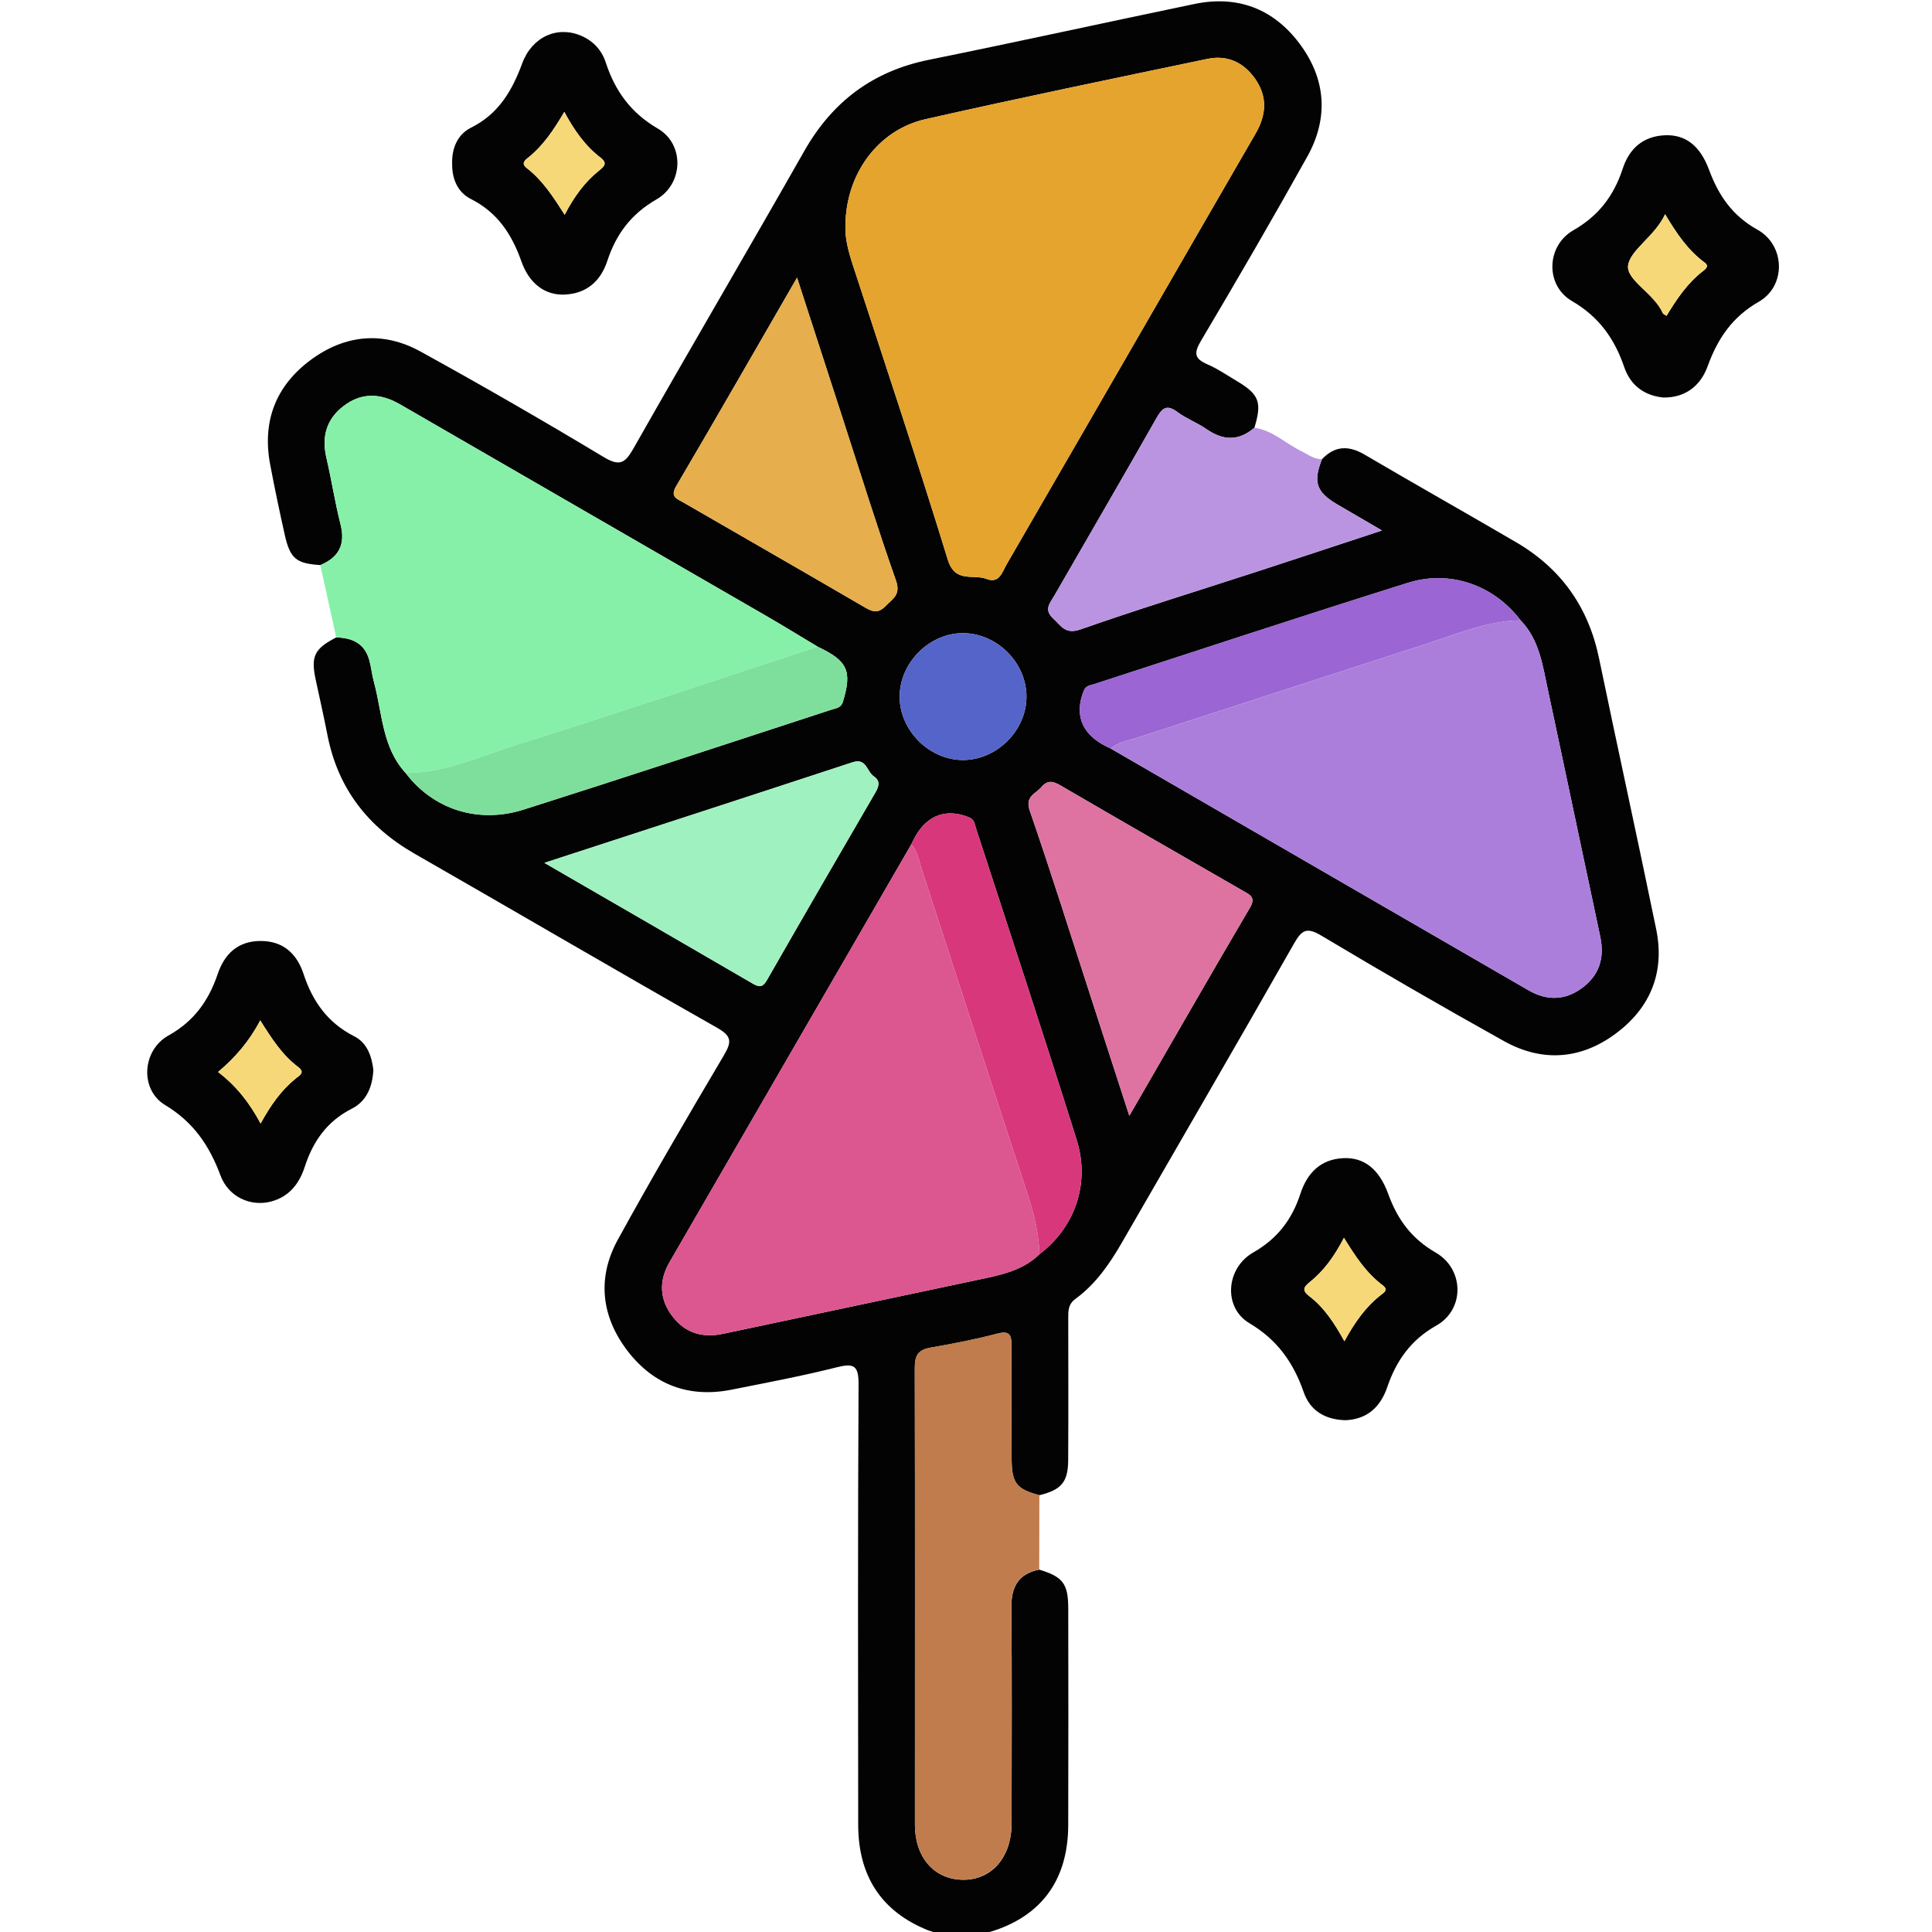
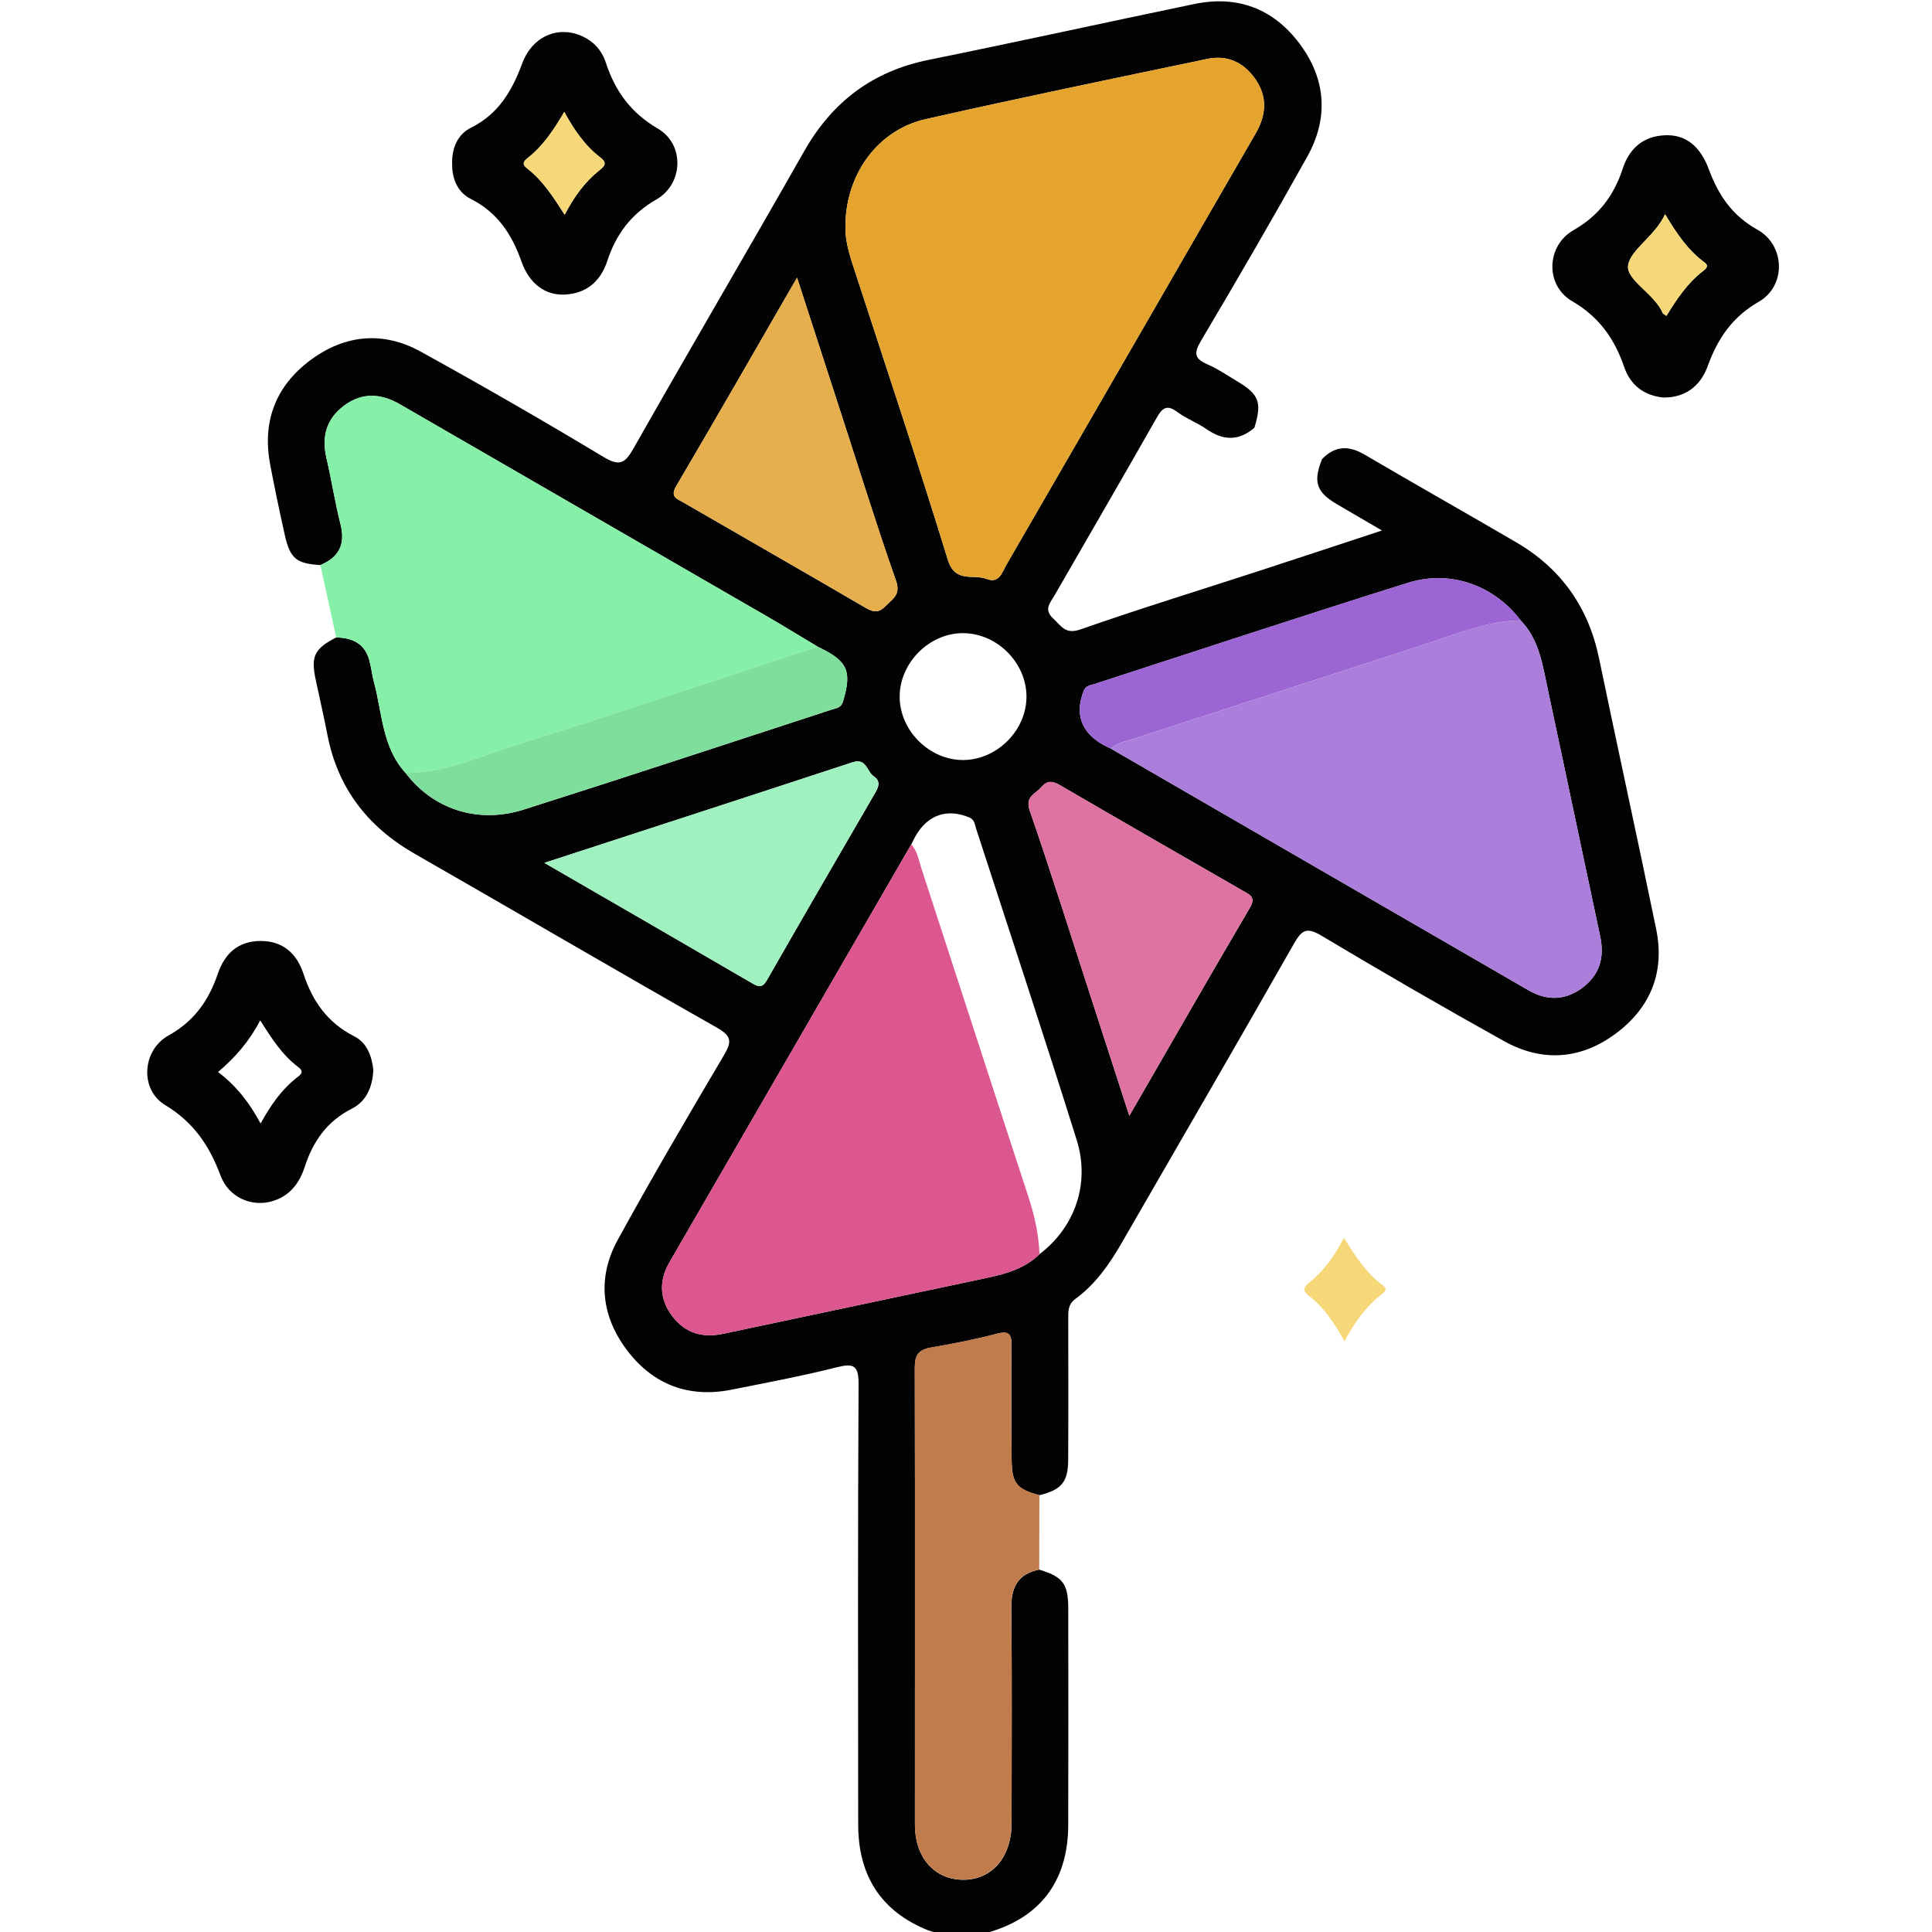
<svg xmlns="http://www.w3.org/2000/svg" version="1.1" id="Layer_1" x="0px" y="0px" viewBox="0 0 566.93 566.93" style="enable-background:new 0 0 566.93 566.93;" xml:space="preserve">
  <style type="text/css"> .st0{fill:#030303;} .st1{fill:#87F0A8;} .st2{fill:#C07C4D;} .st3{fill:#BA94E1;} .st4{fill:#E5A42E;} .st5{fill:#DC5690;} .st6{fill:#AC7EDB;} .st7{fill:#E6AE4C;} .st8{fill:#DE73A2;} .st9{fill:#A0F1C0;} .st10{fill:#9B65D3;} .st11{fill:#D8377C;} .st12{fill:#7EDF9C;} .st13{fill:#5564C8;} .st14{fill:#F6D879;} </style>
  <g>
    <path class="st0" d="M274.87,568.25c-0.2-1.45-1.57-1.43-2.49-1.8c-14.01-5.61-20.53-16.22-20.55-31.01 c-0.05-43.07-0.12-86.13,0.11-129.2c0.03-5.55-1.36-6.29-6.43-5.01c-10.19,2.56-20.53,4.51-30.84,6.56 c-12.41,2.47-22.78-1.36-30.43-11.26c-7.78-10.09-9.13-21.47-2.96-32.72c10.02-18.26,20.56-36.24,31.16-54.17 c2.35-3.97,2.28-5.62-2.08-8.09c-29.67-16.82-59.09-34.08-88.69-51.03c-13.78-7.9-22.56-19.24-25.6-34.92 c-1.05-5.43-2.3-10.82-3.45-16.24c-1.44-6.79-0.35-9.01,6.03-12.3c4.66,0.08,8.32,1.71,9.69,6.57c0.6,2.12,0.8,4.35,1.38,6.48 c2.49,9.13,2.36,19.18,9.33,26.75c8.03,10.58,21.15,14.98,34.6,10.72c30.19-9.57,60.26-19.52,90.37-29.34 c1.3-0.43,2.77-0.44,3.35-2.35c2.71-8.98,1.41-11.94-7.41-16.11c-5.05-3.03-10.07-6.12-15.17-9.07 c-35.79-20.69-71.6-41.34-107.38-62.04c-5.67-3.28-11.21-3.6-16.55,0.45c-5.11,3.88-6.52,9.06-5.07,15.27 c1.51,6.47,2.51,13.06,4.14,19.49c1.49,5.89-0.48,9.68-5.93,11.94c-7.09-0.45-8.88-1.9-10.45-8.93 c-1.53-6.84-2.97-13.69-4.27-20.57c-2.39-12.65,1.61-23.07,11.87-30.68c10.08-7.47,21.25-8.54,32.26-2.48 c18.07,9.95,35.96,20.27,53.64,30.9c4.69,2.82,6.3,2.02,8.83-2.45c16.54-29.17,33.54-58.08,50.1-87.24 c8.26-14.55,20.13-23.49,36.59-26.82c26.01-5.27,51.93-10.98,77.92-16.38c12.61-2.62,23.11,1.35,30.79,11.55 c7.83,10.4,8.67,21.87,2.33,33.24c-10.14,18.19-20.6,36.19-31.22,54.1c-2.15,3.63-1.84,5.23,1.94,6.86 c3.02,1.3,5.79,3.22,8.64,4.92c6.54,3.9,7.39,6.19,5.13,13.67c-4.57,3.95-9.16,3.82-14.04,0.43c-2.71-1.89-5.92-3.07-8.56-5.03 c-3.1-2.3-4.42-1.25-6.11,1.73c-9.91,17.46-20.01,34.81-30.03,52.21c-1.22,2.12-3.16,4-0.3,6.65c2.38,2.21,3.54,4.76,8.02,3.19 c17.19-6.02,34.61-11.37,51.93-17.01c11.83-3.85,23.64-7.77,36.52-12.01c-5.07-2.95-9.14-5.31-13.2-7.7 c-6.08-3.58-7.06-6.56-4.39-13.24c3.77-3.94,7.79-4.07,12.45-1.35c14.78,8.67,29.71,17.1,44.51,25.74 c13.15,7.68,21.2,19,24.31,33.98c5.5,26.53,11.33,52.99,16.78,79.54c2.59,12.6-1.63,23.06-11.88,30.67 c-10.29,7.63-21.59,8.42-32.76,2.2c-18.03-10.04-35.89-20.38-53.61-30.96c-4.26-2.54-5.72-1.72-8.03,2.34 c-16.66,29.32-33.64,58.46-50.47,87.68c-3.62,6.29-7.71,12.22-13.62,16.54c-2.24,1.64-2.15,3.59-2.15,5.8 c0.01,13.85,0.06,27.71-0.02,41.56c-0.04,6.45-2,8.69-8.44,10.29c-6.66-1.74-8.1-3.52-8.15-10.42 c-0.07-11.08-0.15-22.17-0.04-33.25c0.03-3.3-0.43-4.74-4.32-3.7c-6.4,1.7-12.94,2.93-19.47,4.08c-3.57,0.63-4.6,2.26-4.59,5.9 c0.11,44.7,0.02,89.4,0.04,134.1c0.01,9.58,5.62,15.94,13.88,16.13c8.26,0.18,14.08-6.07,14.47-15.57 c0.06-1.48,0.02-2.95,0.02-4.43c0-19.95,0.13-39.9-0.08-59.84c-0.06-6.11,2.05-9.95,8.19-11.17c6.95,2.11,8.5,4.12,8.51,11.45 c0.03,21.18,0.06,42.37-0.01,63.55c-0.06,16.8-8.61,27.66-24.81,31.83c-0.21,0.05-0.3,0.57-0.45,0.87 C283.75,568.25,279.31,568.25,274.87,568.25z M446.21,182.04c-7.68-10.19-20.54-14.94-33.01-11.03 c-30.79,9.65-61.43,19.78-92.12,29.74c-1.15,0.37-2.44,0.39-3.06,1.96c-2.65,6.67-0.82,12.11,5.51,15.73 c0.79,0.46,1.64,0.83,2.46,1.24c40.86,23.65,81.71,47.32,122.59,70.94c5.27,3.04,10.6,3,15.59-0.65c5.17-3.78,6.73-8.91,5.4-15.15 c-5.16-24.16-10.2-48.35-15.38-72.51C452.65,195.14,451.69,187.68,446.21,182.04z M305.03,368.03 c10.33-7.83,14.95-20.65,10.91-33.54c-9.59-30.6-19.67-61.05-29.58-91.55c-0.37-1.15-0.41-2.45-1.95-3.08 c-6.51-2.68-12.16-0.79-15.75,5.47c-0.46,0.79-0.83,1.63-1.25,2.45c-23.65,40.87-47.32,81.73-70.95,122.61 c-3.18,5.5-2.96,10.99,0.98,16.03c3.78,4.84,8.81,6.24,14.82,4.96c25.78-5.51,51.59-10.89,77.37-16.4 C295.23,373.78,300.75,372.24,305.03,368.03z M248.09,66.2c-0.18,3.41,0.79,7.31,2.05,11.21c9.42,28.91,19.05,57.74,27.97,86.8 c2.16,7.04,7.46,4.16,11.36,5.67c3.8,1.47,4.59-1.98,5.9-4.24c14.05-24.26,28.06-48.53,42.08-72.8 c10.33-17.89,20.64-35.78,30.99-53.65c3.15-5.43,3.57-10.8-0.15-16.09c-3.41-4.84-8.2-7.03-13.96-5.82 c-27.6,5.77-55.22,11.47-82.73,17.69C257.63,38.12,248.17,51.06,248.09,66.2z M233.89,81.47c-12.31,21.3-23.75,41.29-35.45,61.15 c-1.9,3.23,0.21,3.74,2.06,4.81c17.73,10.24,35.49,20.42,53.17,30.74c2.33,1.36,3.95,1.96,6.17-0.3c2.15-2.2,4.55-3.31,3.06-7.54 c-5.51-15.64-10.41-31.49-15.53-47.26C243.01,109.63,238.66,96.19,233.89,81.47z M331.39,327.42 c12.24-21.18,23.69-41.17,35.37-61.03c1.79-3.04,0.16-3.74-1.85-4.89c-17.91-10.3-35.82-20.58-53.66-30.98 c-2.23-1.3-3.83-1.71-5.67,0.46c-1.73,2.04-4.88,2.64-3.39,6.95c6.26,18.11,11.99,36.4,17.9,54.62 C323.71,303.72,327.33,314.9,331.39,327.42z M159.74,253.2c21.11,12.21,41.17,23.78,61.19,35.45c2.07,1.21,2.99,0.95,4.19-1.16 c10.52-18.38,21.14-36.7,31.79-55c1.07-1.84,1.42-3.39-0.53-4.71c-2.04-1.38-2.1-5.44-6.2-4.1 C220.51,233.44,190.79,243.09,159.74,253.2z M301.21,204.42c-0.01-9.85-8.44-18.42-18.32-18.62c-9.98-0.21-18.87,8.55-18.89,18.61 c-0.02,10.03,8.86,18.79,18.88,18.61C292.72,222.84,301.22,214.22,301.21,204.42z" />
    <path class="st1" d="M94,165.81c5.44-2.26,7.42-6.05,5.93-11.94c-1.63-6.43-2.63-13.02-4.14-19.49c-1.45-6.21-0.04-11.4,5.07-15.27 c5.33-4.05,10.88-3.73,16.55-0.45c35.78,20.7,71.6,41.35,107.38,62.04c5.1,2.95,10.11,6.04,15.17,9.07 c-29.49,9.66-58.9,19.57-88.5,28.85c-10.61,3.33-20.92,8.22-32.4,8.23c-6.97-7.57-6.84-17.62-9.33-26.75 c-0.58-2.13-0.78-4.36-1.38-6.48c-1.37-4.85-5.02-6.49-9.69-6.57C97.09,179.97,95.55,172.89,94,165.81z" />
    <path class="st2" d="M304.95,460.55c-6.14,1.22-8.26,5.06-8.19,11.17c0.21,19.95,0.08,39.9,0.08,59.84c0,1.48,0.04,2.96-0.02,4.43 c-0.39,9.5-6.22,15.75-14.47,15.57c-8.26-0.18-13.88-6.55-13.88-16.13c-0.02-44.7,0.07-89.4-0.04-134.1 c-0.01-3.64,1.02-5.27,4.59-5.9c6.53-1.14,13.07-2.38,19.47-4.08c3.9-1.04,4.36,0.4,4.32,3.7c-0.11,11.08-0.03,22.16,0.04,33.25 c0.04,6.9,1.48,8.68,8.15,10.42C304.98,446.01,304.96,453.28,304.95,460.55z" />
-     <path class="st3" d="M387.93,134.72c-2.67,6.69-1.69,9.66,4.39,13.24c4.06,2.39,8.14,4.75,13.2,7.7 c-12.88,4.24-24.69,8.16-36.52,12.01c-17.32,5.64-34.75,10.99-51.93,17.01c-4.48,1.57-5.64-0.98-8.02-3.19 c-2.86-2.65-0.92-4.53,0.3-6.65c10.02-17.4,20.13-34.75,30.03-52.21c1.69-2.98,3.01-4.03,6.11-1.73c2.65,1.96,5.85,3.14,8.56,5.03 c4.88,3.4,9.48,3.53,14.04-0.43c5.39,0.78,9.21,4.7,13.87,6.94C383.91,133.38,385.61,134.83,387.93,134.72z" />
    <path class="st0" d="M109.56,313.98c-0.28,5.05-2.04,9.18-6.3,11.34c-7.26,3.68-11.4,9.56-13.83,17.06 c-1.61,4.97-4.57,8.8-9.94,10.21c-5.95,1.55-12.45-1.34-14.79-7.66c-3.25-8.75-7.92-15.65-16.25-20.67 c-7.5-4.53-6.78-16.08,1.02-20.42c7.5-4.18,11.79-10.27,14.41-18.01c2.04-6.04,6.03-9.69,12.57-9.71 c6.56-0.02,10.64,3.66,12.62,9.67c2.63,8.03,7.08,14.35,14.86,18.29C107.81,306.04,109.11,310.09,109.56,313.98z M63.99,314.57 c5.35,4.07,9.24,9.05,12.48,15.11c3.03-5.5,6.11-9.81,10.33-13.23c1.03-0.84,2.85-1.73,0.73-3.32c-4.69-3.51-7.81-8.38-11.17-13.71 C73.1,305.65,69.01,310.31,63.99,314.57z" />
    <path class="st0" d="M132.68,48.21c-0.16-4.62,1.52-8.73,5.53-10.74c8.08-4.03,12.05-10.8,15.02-18.85 c2.9-7.87,10.35-11.11,17.3-8.13c3.57,1.53,6.05,4.23,7.25,7.91c2.73,8.35,7.37,14.74,15.28,19.35c7.85,4.58,7.53,16.2-0.45,20.78 c-7.4,4.26-11.82,10.18-14.39,18.01c-1.97,5.98-6.09,9.62-12.56,9.9c-5.64,0.25-10.33-3.14-12.65-9.71 c-2.81-7.96-7-14.38-14.82-18.33C134.36,56.48,132.66,52.61,132.68,48.21z M165.59,32.83c-3.08,5.28-6.25,10.01-10.79,13.58 c-1.34,1.06-1.58,1.87-0.15,2.98c4.61,3.56,7.72,8.44,11.05,13.62c2.79-5.32,5.9-9.61,10.13-12.99c1.42-1.14,2.55-2.12,0.39-3.76 C171.66,42.77,168.45,38.13,165.59,32.83z" />
    <path class="st0" d="M488.07,116.65c-5.26-0.53-9.53-3.29-11.47-8.97c-2.83-8.28-7.39-14.73-15.32-19.34 c-7.9-4.6-7.56-16.21,0.43-20.78c7.4-4.24,11.87-10.15,14.43-17.98c1.96-6.01,6.02-9.65,12.53-9.89 c5.91-0.22,10.21,3.04,12.85,10.17c2.78,7.5,6.84,13.45,14.17,17.53c8.21,4.57,8.5,16.53,0.41,21.16 c-7.81,4.46-12.08,10.86-15,18.91C498.86,113.61,494.16,116.74,488.07,116.65z M489.02,92.68c2.97-4.86,6.11-9.6,10.68-13.11 c0.95-0.73,1.87-1.54,0.48-2.55c-4.87-3.58-8.21-8.52-11.57-14.16c-3.01,6.55-10.27,10.44-10.86,15.08 c-0.54,4.28,7.77,8.28,10.19,13.96C488.05,92.16,488.45,92.28,489.02,92.68z" />
-     <path class="st0" d="M394.74,416.75c-6-0.19-10.3-2.84-12.18-8.24c-3.01-8.64-7.71-15.34-15.92-20.22 c-7.76-4.61-6.95-16.15,1.13-20.77c7.04-4.02,11.34-9.63,13.79-17.13c1.98-6.08,5.86-10.24,12.68-10.54 c5.99-0.26,10.46,3.13,13.15,10.57c2.68,7.39,6.83,13.07,13.86,17.11c8.44,4.85,8.64,16.71,0.22,21.45 c-7.5,4.22-11.74,10.32-14.38,18.03C405.03,413.06,401.01,416.52,394.74,416.75z M394.5,393.57c3.1-5.62,6.26-10.1,10.68-13.54 c1.02-0.8,2.31-1.55,0.53-2.89c-4.75-3.57-7.99-8.46-11.34-13.92c-2.79,5.39-5.89,9.7-10.09,13.06c-1.91,1.53-2.15,2.49-0.06,4.09 C388.52,383.66,391.49,388.12,394.5,393.57z" />
    <path class="st4" d="M248.09,66.2c0.08-15.14,9.54-28.08,23.52-31.24c27.5-6.22,55.12-11.92,82.73-17.69 c5.76-1.2,10.55,0.99,13.96,5.82c3.73,5.29,3.3,10.66,0.15,16.09c-10.36,17.87-20.66,35.77-30.99,53.65 c-14.02,24.27-28.03,48.55-42.08,72.8c-1.31,2.26-2.1,5.71-5.9,4.24c-3.9-1.51-9.2,1.37-11.36-5.67 c-8.92-29.06-18.55-57.9-27.97-86.8C248.87,73.51,247.9,69.61,248.09,66.2z" />
    <path class="st5" d="M305.03,368.03c-4.28,4.21-9.8,5.75-15.41,6.95c-25.78,5.51-51.59,10.89-77.37,16.4 c-6.01,1.28-11.03-0.11-14.82-4.96c-3.94-5.04-4.16-10.53-0.98-16.03c23.63-40.88,47.3-81.74,70.95-122.61 c1.83,2,2.19,4.63,2.98,7.05c10.44,31.98,20.79,64,31.27,95.97C303.51,356.43,304.81,362.11,305.03,368.03z" />
    <path class="st6" d="M446.21,182.04c5.49,5.64,6.44,13.1,7.98,20.27c5.18,24.16,10.22,48.35,15.38,72.51 c1.33,6.24-0.23,11.36-5.4,15.15c-4.99,3.65-10.32,3.7-15.59,0.65c-40.88-23.62-81.73-47.29-122.59-70.94 c1.98-1.85,4.63-2.2,7.05-2.99c28.83-9.39,57.69-18.7,86.53-28.09C428.29,185.75,436.81,182.15,446.21,182.04z" />
    <path class="st7" d="M233.89,81.47c4.77,14.72,9.13,28.16,13.49,41.59c5.12,15.77,10.03,31.62,15.53,47.26 c1.49,4.22-0.91,5.34-3.06,7.54c-2.22,2.27-3.84,1.66-6.17,0.3c-17.68-10.32-35.44-20.5-53.17-30.74 c-1.84-1.06-3.96-1.58-2.06-4.81C210.13,122.76,221.58,102.77,233.89,81.47z" />
    <path class="st8" d="M331.39,327.42c-4.06-12.52-7.67-23.7-11.3-34.87c-5.92-18.23-11.65-36.52-17.9-54.62 c-1.49-4.31,1.66-4.91,3.39-6.95c1.84-2.17,3.45-1.76,5.67-0.46c17.84,10.4,35.76,20.69,53.66,30.98c2.01,1.15,3.63,1.86,1.85,4.89 C355.08,286.24,343.63,306.24,331.39,327.42z" />
    <path class="st9" d="M159.74,253.2c31.05-10.12,60.77-19.76,90.44-29.51c4.09-1.34,4.15,2.72,6.2,4.1c1.95,1.32,1.6,2.86,0.53,4.71 c-10.65,18.3-21.27,36.62-31.79,55c-1.21,2.11-2.12,2.37-4.19,1.16C200.91,276.99,180.85,265.41,159.74,253.2z" />
-     <path class="st10" d="M446.21,182.04c-9.39,0.11-17.92,3.7-26.65,6.55c-28.83,9.39-57.7,18.7-86.53,28.09 c-2.42,0.79-5.06,1.14-7.05,2.99c-0.82-0.41-1.66-0.78-2.46-1.24c-6.33-3.62-8.16-9.06-5.51-15.73c0.62-1.57,1.91-1.59,3.06-1.96 c30.69-9.96,61.33-20.09,92.12-29.74C425.67,167.1,438.53,171.85,446.21,182.04z" />
-     <path class="st11" d="M305.03,368.03c-0.22-5.92-1.52-11.6-3.37-17.23c-10.48-31.97-20.83-63.99-31.27-95.97 c-0.79-2.42-1.15-5.06-2.98-7.05c0.41-0.82,0.79-1.66,1.25-2.45c3.59-6.25,9.24-8.15,15.75-5.47c1.54,0.63,1.57,1.93,1.95,3.08 c9.91,30.5,19.99,60.95,29.58,91.55C319.98,347.38,315.36,360.2,305.03,368.03z" />
+     <path class="st10" d="M446.21,182.04c-9.39,0.11-17.92,3.7-26.65,6.55c-28.83,9.39-57.7,18.7-86.53,28.09 c-2.42,0.79-5.06,1.14-7.05,2.99c-0.82-0.41-1.66-0.78-2.46-1.24c-6.33-3.62-8.16-9.06-5.51-15.73c0.62-1.57,1.91-1.59,3.06-1.96 c30.69-9.96,61.33-20.09,92.12-29.74C425.67,167.1,438.53,171.85,446.21,182.04" />
    <path class="st12" d="M119.04,226.84c11.49-0.01,21.8-4.91,32.4-8.23c29.61-9.28,59.02-19.19,88.5-28.85 c8.83,4.16,10.12,7.13,7.41,16.11c-0.58,1.91-2.04,1.93-3.35,2.35c-30.11,9.82-60.18,19.77-90.37,29.34 C140.19,241.82,127.07,237.42,119.04,226.84z" />
-     <path class="st13" d="M301.21,204.42c0.01,9.79-8.49,18.42-18.33,18.6c-10.02,0.18-18.9-8.58-18.88-18.61 c0.02-10.06,8.9-18.81,18.89-18.61C292.77,186,301.19,194.57,301.21,204.42z" />
-     <path class="st14" d="M63.99,314.57c5.02-4.25,9.11-8.91,12.37-15.14c3.36,5.34,6.47,10.21,11.17,13.71 c2.12,1.59,0.31,2.48-0.73,3.32c-4.22,3.42-7.3,7.73-10.33,13.23C73.23,323.62,69.34,318.64,63.99,314.57z" />
    <path class="st14" d="M165.59,32.83c2.86,5.3,6.07,9.94,10.63,13.42c2.16,1.65,1.03,2.63-0.39,3.76 c-4.23,3.38-7.34,7.67-10.13,12.99c-3.33-5.19-6.44-10.06-11.05-13.62c-1.43-1.1-1.19-1.92,0.15-2.98 C159.34,42.84,162.5,38.11,165.59,32.83z" />
    <path class="st14" d="M489.02,92.68c-0.57-0.4-0.97-0.53-1.08-0.78c-2.42-5.69-10.72-9.68-10.19-13.96 c0.58-4.64,7.85-8.53,10.86-15.08c3.36,5.64,6.69,10.58,11.57,14.16c1.38,1.02,0.47,1.82-0.48,2.55 C495.13,83.09,491.99,87.82,489.02,92.68z" />
    <path class="st14" d="M394.5,393.57c-3.01-5.45-5.98-9.91-10.28-13.21c-2.09-1.6-1.85-2.56,0.06-4.09 c4.2-3.35,7.3-7.66,10.09-13.06c3.35,5.47,6.59,10.35,11.34,13.92c1.78,1.34,0.49,2.1-0.53,2.89 C400.76,383.47,397.6,387.95,394.5,393.57z" />
  </g>
</svg>